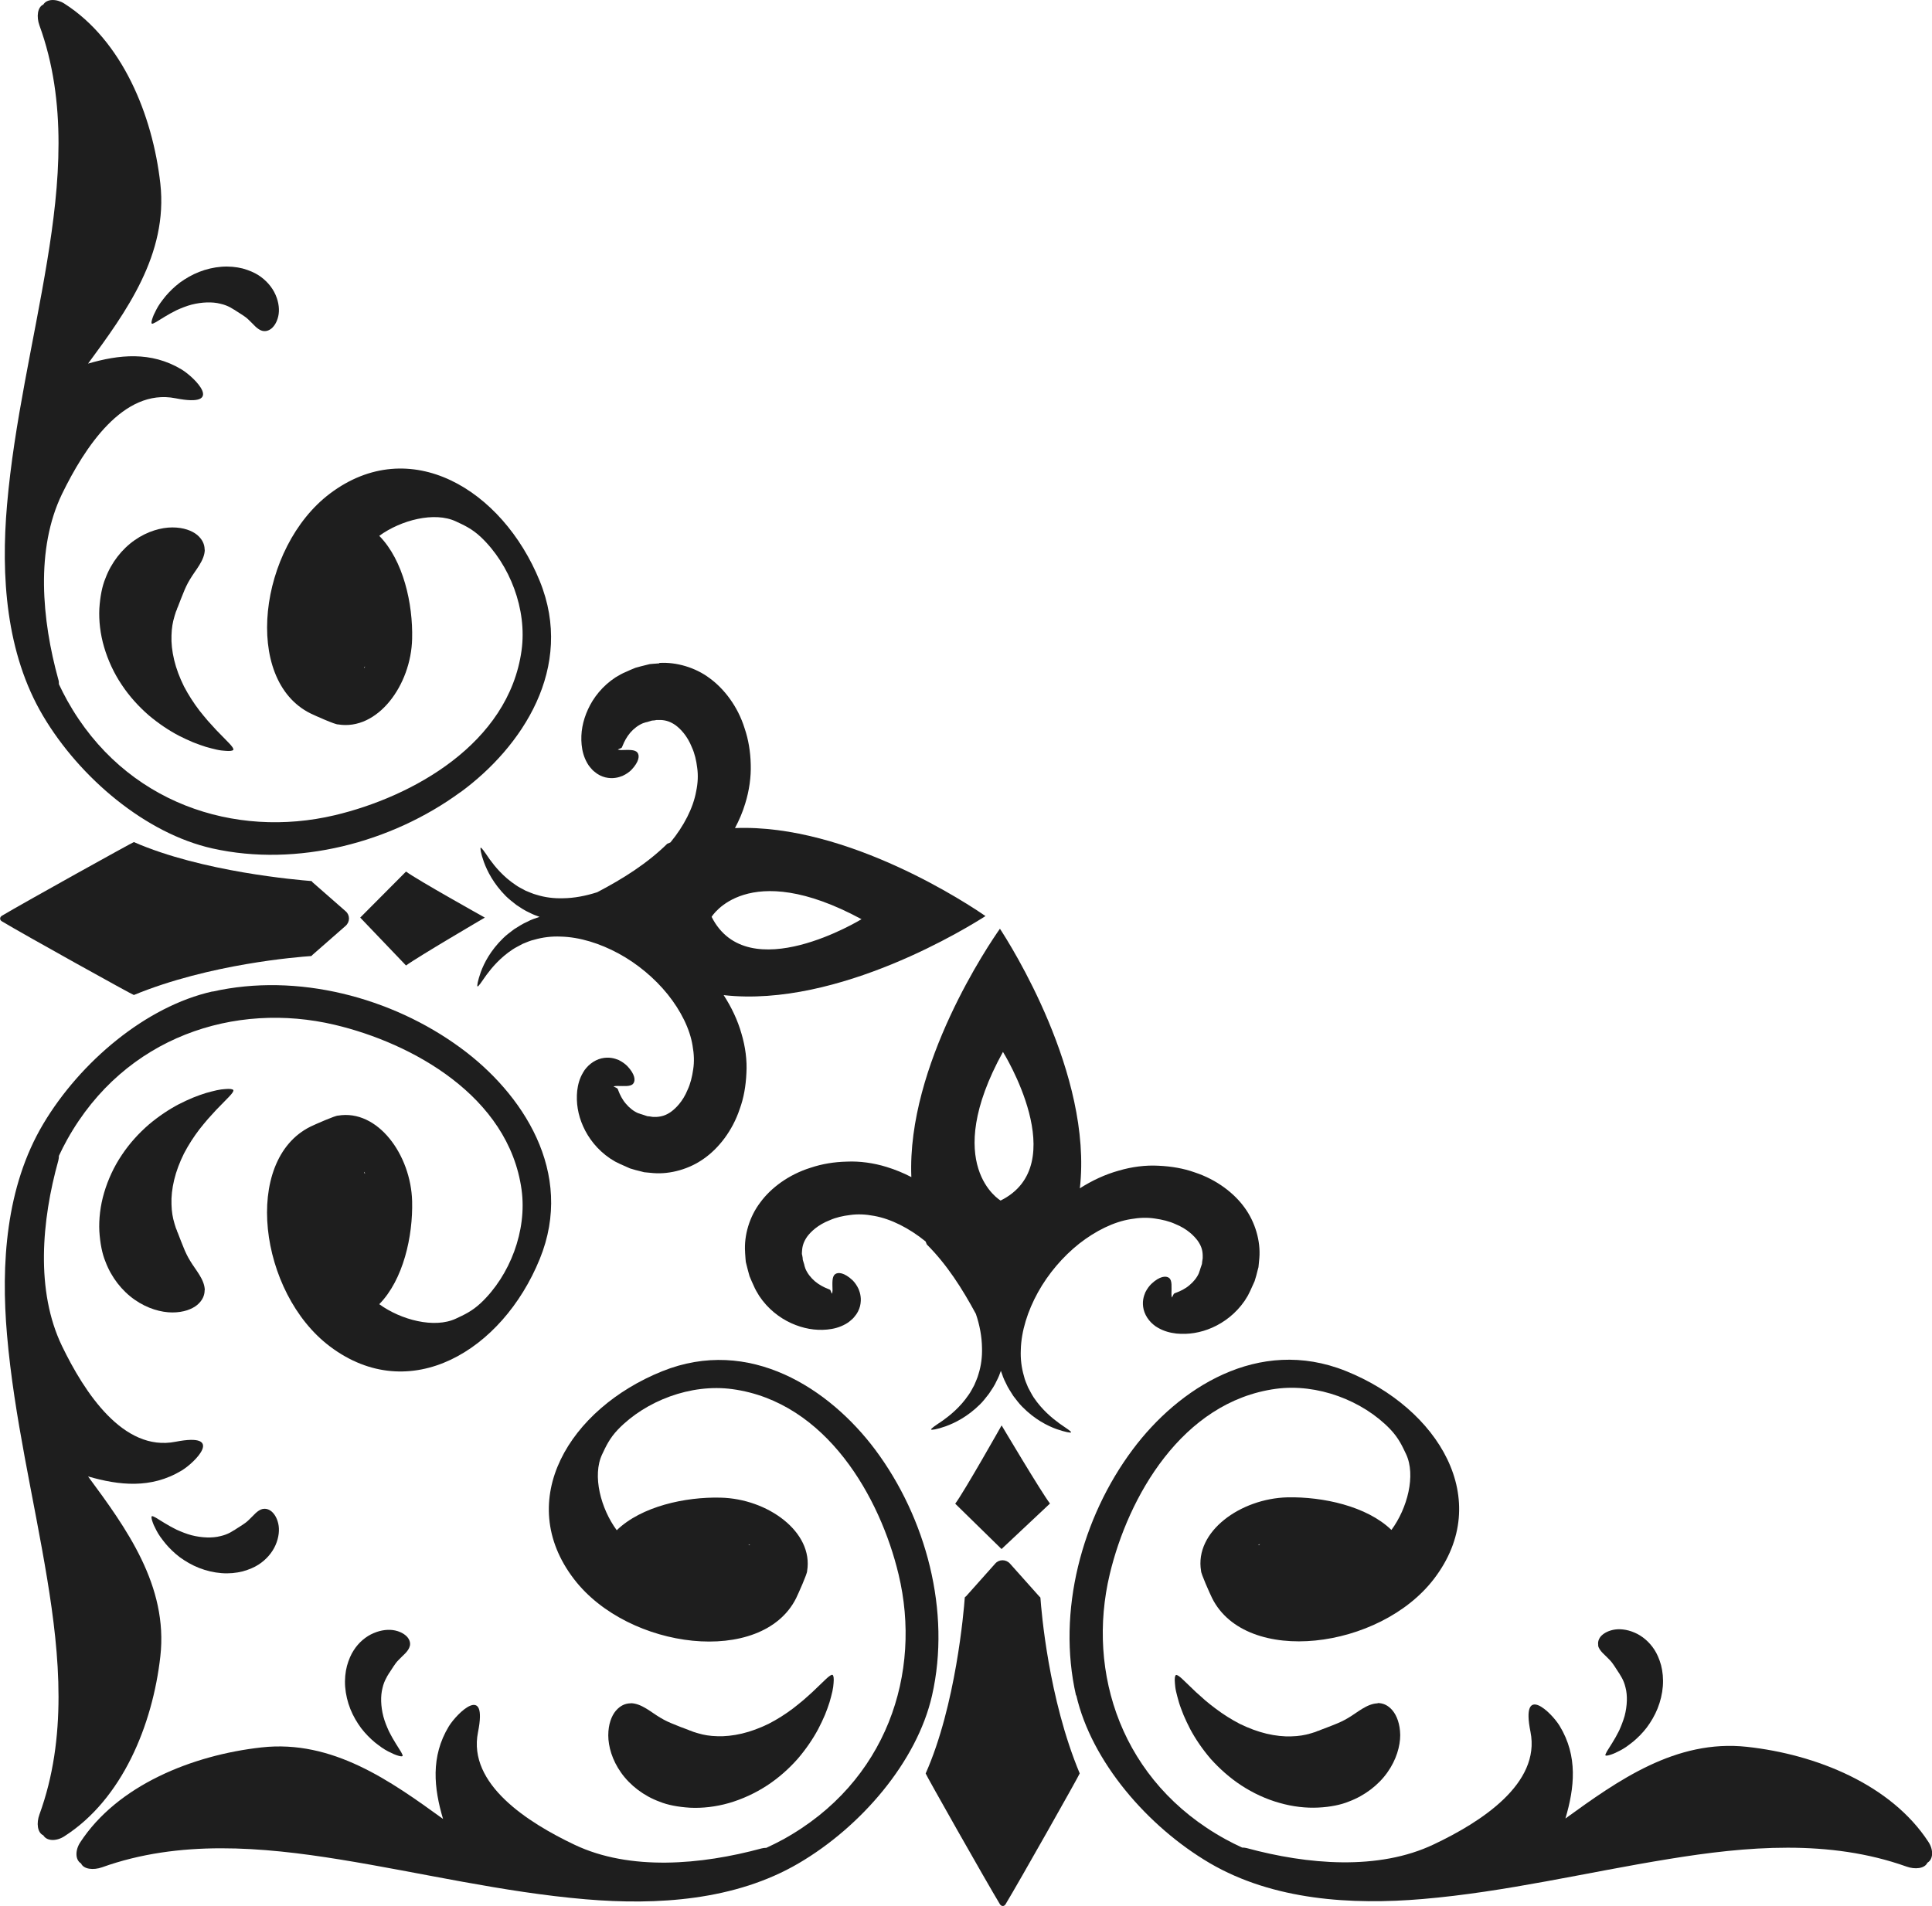
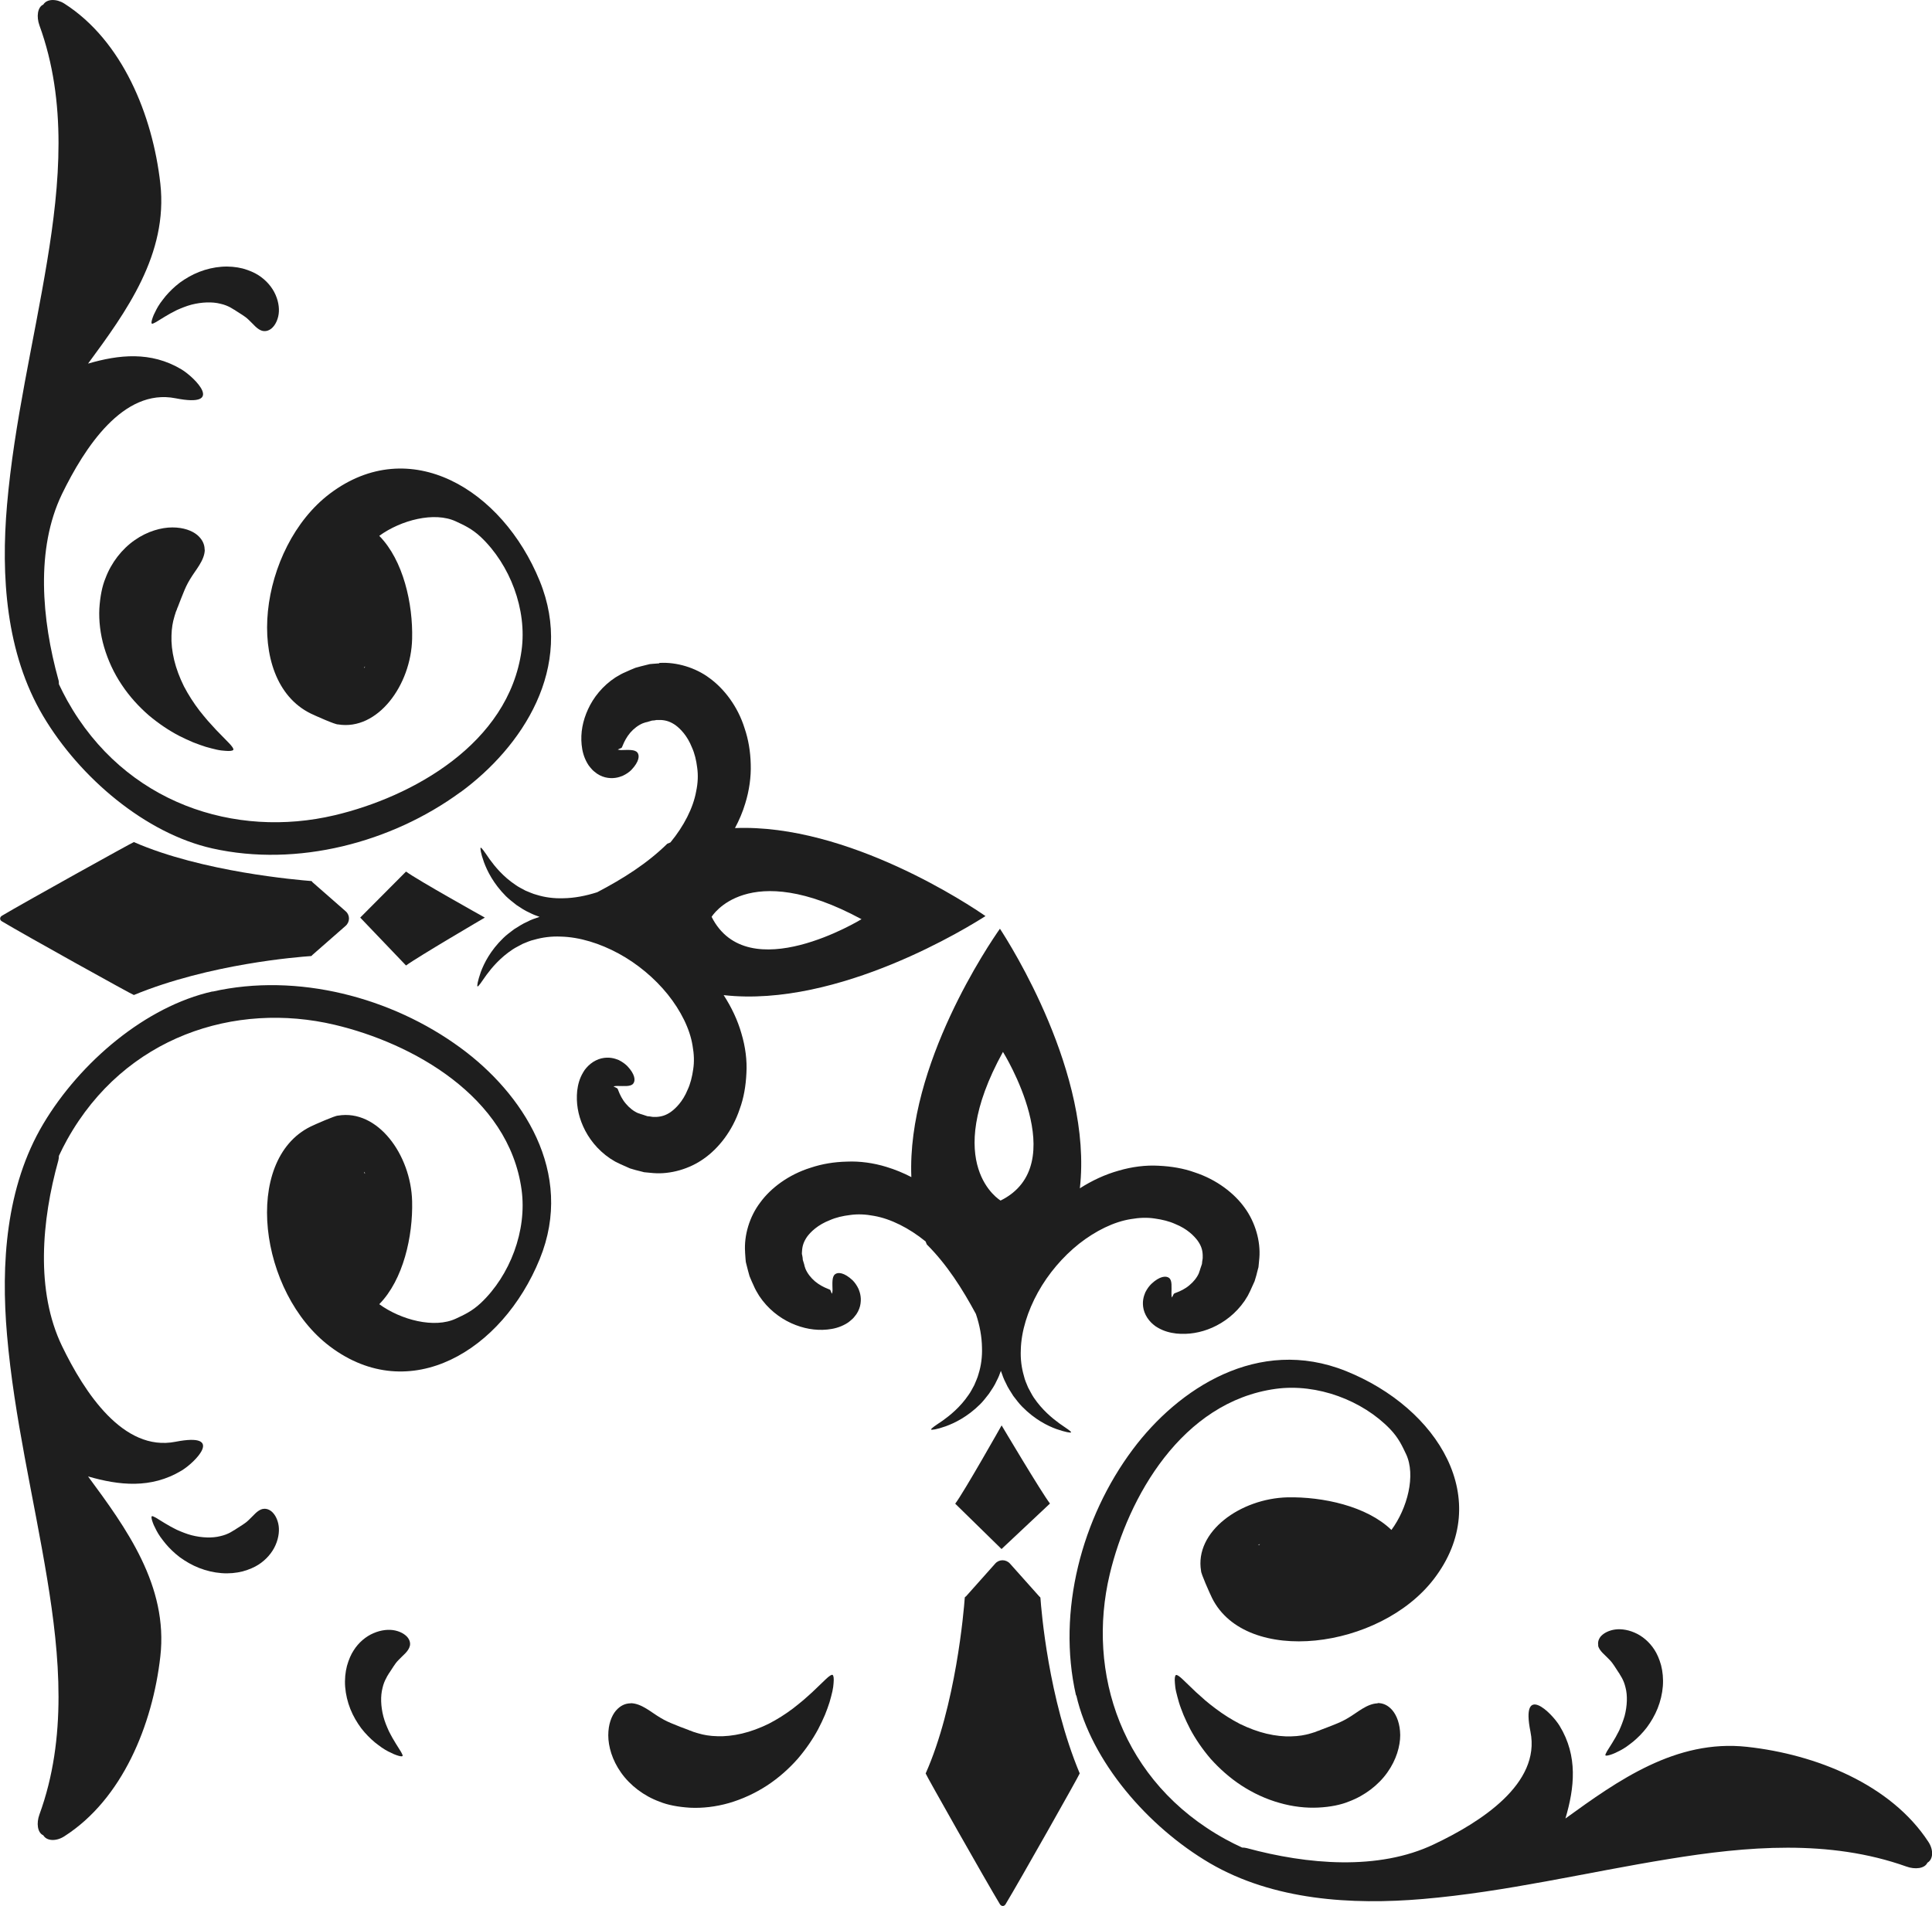
<svg xmlns="http://www.w3.org/2000/svg" width="76" height="75" viewBox="0 0 76 75" fill="none">
  <g id="Object" clipPath="url(#clip0_411_2774)">
    <g id="Group">
      <path id="Vector" d="M25.928 26.102L25.683 26.12L25.56 26.131L25.443 26.16C25.291 26.195 25.144 26.236 24.998 26.276C24.863 26.328 24.735 26.387 24.606 26.445C24.542 26.474 24.483 26.497 24.413 26.537L24.214 26.653C23.699 26.99 23.342 27.448 23.132 27.907C22.921 28.365 22.833 28.835 22.88 29.305C22.904 29.543 22.962 29.786 23.103 30.03C23.138 30.094 23.179 30.152 23.231 30.21C23.278 30.268 23.331 30.326 23.395 30.372C23.512 30.477 23.67 30.552 23.81 30.587C24.103 30.657 24.331 30.593 24.489 30.529C24.641 30.459 24.752 30.378 24.834 30.297C25.144 29.972 25.168 29.728 25.074 29.612C24.975 29.485 24.723 29.508 24.436 29.514C24.39 29.514 24.343 29.502 24.302 29.496C24.325 29.479 24.355 29.467 24.395 29.45C24.454 29.427 24.436 29.433 24.448 29.427C24.448 29.427 24.46 29.409 24.466 29.404C24.477 29.38 24.483 29.357 24.501 29.322C24.553 29.189 24.653 28.992 24.793 28.829C24.934 28.667 25.109 28.533 25.291 28.458C25.314 28.452 25.337 28.44 25.361 28.435C25.384 28.423 25.425 28.417 25.454 28.411C25.519 28.394 25.583 28.371 25.647 28.353C25.706 28.353 25.77 28.342 25.829 28.33H25.875H25.916C25.946 28.33 25.969 28.33 25.998 28.33C26.209 28.342 26.379 28.4 26.572 28.533C26.753 28.667 27.034 28.939 27.221 29.415C27.326 29.647 27.391 29.92 27.426 30.21C27.467 30.5 27.455 30.808 27.385 31.138C27.268 31.794 26.899 32.508 26.379 33.14C26.379 33.14 26.373 33.146 26.367 33.151C26.326 33.169 26.285 33.181 26.25 33.198C25.454 33.981 24.501 34.579 23.494 35.107C23.044 35.252 22.588 35.339 22.155 35.344C21.786 35.356 21.435 35.31 21.119 35.211C20.956 35.17 20.815 35.101 20.669 35.043C20.534 34.967 20.394 34.904 20.277 34.817C19.791 34.492 19.47 34.097 19.259 33.807C19.06 33.517 18.943 33.343 18.908 33.355C18.885 33.366 18.908 33.569 19.037 33.923C19.165 34.271 19.411 34.77 19.902 35.263C20.025 35.385 20.172 35.495 20.318 35.611C20.476 35.716 20.645 35.832 20.833 35.913C20.956 35.977 21.084 36.029 21.225 36.076C21.055 36.134 20.891 36.186 20.745 36.267C20.552 36.348 20.388 36.464 20.224 36.563C20.072 36.679 19.92 36.789 19.797 36.911C19.294 37.398 19.043 37.897 18.914 38.245C18.791 38.599 18.756 38.802 18.785 38.814C18.82 38.826 18.931 38.652 19.136 38.361C19.347 38.077 19.674 37.683 20.166 37.358C20.289 37.276 20.429 37.213 20.564 37.137C20.71 37.079 20.856 37.01 21.02 36.975C21.342 36.882 21.693 36.836 22.061 36.853C22.798 36.87 23.6 37.12 24.337 37.52C25.074 37.92 25.753 38.489 26.267 39.127C26.782 39.771 27.139 40.485 27.244 41.146C27.303 41.477 27.315 41.785 27.268 42.08C27.227 42.37 27.157 42.649 27.051 42.875C26.858 43.351 26.572 43.618 26.39 43.751C26.197 43.885 26.028 43.937 25.817 43.949C25.788 43.949 25.764 43.949 25.735 43.949H25.694L25.647 43.943C25.589 43.931 25.53 43.925 25.466 43.92C25.402 43.896 25.337 43.879 25.273 43.856C25.244 43.844 25.203 43.838 25.179 43.827C25.156 43.815 25.133 43.809 25.109 43.804C24.928 43.728 24.758 43.595 24.618 43.426C24.477 43.264 24.384 43.067 24.331 42.928C24.319 42.893 24.308 42.864 24.296 42.846C24.296 42.84 24.284 42.823 24.278 42.823C24.267 42.817 24.284 42.823 24.226 42.794C24.191 42.777 24.161 42.759 24.132 42.748C24.173 42.736 24.22 42.73 24.267 42.73C24.559 42.73 24.811 42.765 24.91 42.637C25.004 42.521 24.986 42.272 24.676 41.947C24.594 41.866 24.489 41.785 24.337 41.709C24.179 41.645 23.957 41.576 23.658 41.645C23.512 41.68 23.36 41.755 23.237 41.854C23.173 41.906 23.114 41.959 23.067 42.017C23.015 42.075 22.974 42.133 22.939 42.197C22.793 42.44 22.734 42.684 22.705 42.922C22.658 43.392 22.734 43.862 22.939 44.32C23.143 44.778 23.494 45.242 24.003 45.585L24.202 45.707C24.267 45.741 24.325 45.77 24.39 45.799C24.518 45.857 24.647 45.915 24.782 45.974C24.928 46.02 25.074 46.06 25.226 46.095L25.337 46.124L25.46 46.136L25.706 46.159C26.373 46.211 27.122 45.997 27.689 45.59C28.262 45.19 28.812 44.5 29.099 43.635C29.257 43.206 29.339 42.73 29.362 42.225C29.392 41.721 29.321 41.187 29.169 40.676C29.017 40.137 28.771 39.626 28.467 39.156C33.001 39.667 38.167 36.429 38.764 36.047H38.775C38.775 36.047 38.775 36.047 38.781 36.047H38.769C38.202 35.652 33.37 32.403 28.912 32.583C29.076 32.275 29.216 31.951 29.316 31.614C29.473 31.109 29.549 30.57 29.532 30.071C29.52 29.566 29.438 29.09 29.292 28.661C29.023 27.791 28.479 27.094 27.911 26.682C27.356 26.265 26.607 26.044 25.94 26.085L25.928 26.102ZM33.89 36.168C33.89 36.168 29.421 38.907 27.993 36.076C27.993 36.076 29.392 33.737 33.89 36.168Z" fill="#1E1E1E" />
      <path id="Vector_2" d="M5.266 33.134C7.957 34.312 11.73 34.625 12.233 34.666C12.262 34.666 12.286 34.689 12.286 34.707L13.596 35.855C13.772 36.006 13.772 36.273 13.596 36.43L12.286 37.578C12.286 37.578 12.262 37.619 12.233 37.619C11.736 37.654 8.249 37.921 5.266 39.151C5.242 39.162 0.966 36.789 0.071 36.25C-0.017 36.198 -0.017 36.093 0.071 36.035C0.966 35.501 5.242 33.129 5.266 33.134Z" fill="#1E1E1E" />
      <path id="Vector_3" d="M14.17 36.105L15.972 37.99C16.428 37.654 19.072 36.105 19.072 36.105C19.072 36.105 16.428 34.631 15.972 34.294L14.17 36.105Z" fill="#1E1E1E" />
      <g id="Group_2">
-         <path id="Vector_4" d="M8.05 50.766C8.05 50.975 7.962 51.172 7.758 51.346C7.553 51.514 7.22 51.642 6.781 51.642C6.342 51.642 5.798 51.491 5.301 51.143C4.798 50.795 4.376 50.255 4.148 49.641C4.019 49.333 3.938 48.921 3.908 48.445C3.885 47.975 3.943 47.447 4.096 46.931C4.248 46.415 4.482 45.904 4.792 45.446C5.096 44.987 5.464 44.587 5.851 44.251C6.243 43.92 6.646 43.653 7.032 43.45C7.225 43.351 7.413 43.264 7.594 43.189C7.775 43.119 7.939 43.056 8.097 43.009C8.255 42.963 8.401 42.928 8.524 42.899C8.653 42.87 8.764 42.858 8.858 42.852C9.045 42.835 9.156 42.852 9.179 42.893C9.197 42.934 9.133 43.026 9.01 43.154C8.869 43.299 8.7 43.473 8.501 43.676C8.395 43.786 8.296 43.908 8.179 44.03C8.068 44.158 7.957 44.297 7.845 44.436C7.623 44.726 7.413 45.051 7.237 45.388C7.067 45.73 6.933 46.084 6.851 46.426C6.769 46.769 6.734 47.099 6.746 47.389C6.752 47.679 6.798 47.929 6.857 48.12C6.869 48.173 6.886 48.213 6.898 48.254C6.909 48.294 6.921 48.335 6.939 48.37C6.956 48.405 6.968 48.44 6.974 48.469C6.991 48.498 7.003 48.527 7.009 48.55C7.091 48.753 7.149 48.921 7.22 49.084C7.284 49.246 7.366 49.426 7.477 49.606C7.693 49.971 8.044 50.337 8.056 50.76L8.05 50.766Z" fill="#1E1E1E" />
        <path id="Vector_5" d="M10.332 59.376C10.443 59.352 10.56 59.376 10.677 59.468C10.788 59.561 10.893 59.718 10.946 59.95C10.999 60.182 10.975 60.484 10.841 60.791C10.712 61.093 10.466 61.377 10.162 61.569C10.01 61.667 9.799 61.76 9.548 61.83C9.296 61.894 9.01 61.923 8.711 61.899C8.413 61.876 8.115 61.806 7.834 61.696C7.553 61.586 7.296 61.435 7.073 61.273C6.851 61.105 6.664 60.919 6.512 60.739C6.436 60.646 6.371 60.559 6.307 60.472C6.248 60.385 6.196 60.304 6.155 60.223C6.114 60.141 6.079 60.072 6.049 60.008C6.02 59.944 6.003 59.886 5.985 59.834C5.956 59.735 5.95 59.677 5.973 59.66C5.991 59.648 6.049 59.672 6.131 59.718C6.225 59.776 6.336 59.846 6.471 59.927C6.541 59.967 6.617 60.014 6.699 60.06C6.781 60.107 6.869 60.147 6.956 60.194C7.138 60.275 7.337 60.356 7.535 60.408C7.74 60.461 7.945 60.489 8.138 60.495C8.331 60.501 8.512 60.484 8.67 60.443C8.828 60.408 8.951 60.356 9.051 60.304C9.074 60.292 9.097 60.275 9.121 60.263C9.144 60.252 9.162 60.24 9.179 60.228C9.197 60.217 9.214 60.205 9.232 60.199C9.244 60.188 9.261 60.182 9.273 60.17C9.372 60.107 9.454 60.054 9.536 60.002C9.618 59.95 9.706 59.886 9.788 59.805C9.963 59.648 10.115 59.422 10.344 59.37L10.332 59.376Z" fill="#1E1E1E" />
        <path id="Vector_6" d="M8.361 39.011C5.74 39.597 3.154 41.785 1.703 44.221C0.223 46.705 0.036 49.751 0.276 52.524C0.556 55.779 1.329 58.923 1.855 62.12C2.353 65.149 2.651 68.386 1.551 71.397C1.428 71.734 1.469 72.111 1.703 72.215C1.844 72.453 2.224 72.453 2.528 72.256C4.81 70.799 6.003 67.87 6.307 65.178C6.623 62.398 4.962 60.124 3.464 58.094C4.681 58.447 5.939 58.587 7.138 57.867C7.664 57.554 8.87 56.347 6.904 56.73C4.845 57.136 3.318 54.781 2.44 52.965C1.393 50.795 1.639 48.016 2.294 45.666C2.312 45.596 2.317 45.538 2.317 45.48C2.417 45.266 2.528 45.045 2.645 44.836C4.915 40.769 9.262 39.4 13.164 40.323C16.206 41.042 20.008 43.131 20.517 46.809C20.74 48.428 20.055 50.191 18.92 51.265C18.563 51.601 18.242 51.741 17.932 51.886C17.089 52.28 15.773 51.938 14.919 51.317C15.867 50.354 16.247 48.637 16.212 47.267C16.165 45.434 14.854 43.636 13.298 43.897C13.193 43.891 12.403 44.239 12.222 44.326C9.525 45.649 10.174 50.87 12.982 52.982C16.118 55.343 19.757 53.156 21.231 49.542C22.629 46.124 20.541 43.003 18.113 41.228C15.41 39.243 11.701 38.263 8.361 39.017V39.011ZM14.328 46.148C14.328 46.148 14.328 46.119 14.334 46.107C14.345 46.13 14.357 46.159 14.363 46.182C14.351 46.171 14.34 46.159 14.322 46.148H14.328Z" fill="#1E1E1E" />
      </g>
      <g id="Group_3">
        <path id="Vector_7" d="M8.05 21.63C8.05 21.421 7.962 21.223 7.758 21.049C7.553 20.881 7.22 20.753 6.781 20.753C6.342 20.753 5.798 20.904 5.301 21.252C4.798 21.601 4.376 22.14 4.148 22.755C4.019 23.062 3.938 23.474 3.908 23.95C3.885 24.42 3.943 24.948 4.096 25.465C4.248 25.981 4.482 26.491 4.792 26.95C5.096 27.408 5.464 27.808 5.851 28.145C6.243 28.476 6.646 28.742 7.032 28.946C7.225 29.044 7.413 29.131 7.594 29.207C7.775 29.276 7.939 29.34 8.097 29.387C8.255 29.433 8.401 29.468 8.524 29.497C8.653 29.526 8.764 29.537 8.858 29.543C9.045 29.561 9.156 29.543 9.179 29.503C9.197 29.462 9.133 29.369 9.01 29.241C8.869 29.096 8.7 28.922 8.501 28.719C8.395 28.609 8.296 28.487 8.179 28.365C8.068 28.238 7.957 28.099 7.845 27.959C7.623 27.669 7.413 27.344 7.237 27.008C7.067 26.666 6.933 26.312 6.851 25.969C6.769 25.627 6.734 25.296 6.746 25.006C6.752 24.716 6.798 24.467 6.857 24.275C6.869 24.223 6.886 24.182 6.898 24.142C6.909 24.101 6.921 24.06 6.939 24.026C6.956 23.991 6.968 23.956 6.974 23.927C6.991 23.898 7.003 23.869 7.009 23.846C7.091 23.643 7.149 23.474 7.22 23.312C7.284 23.15 7.366 22.97 7.477 22.79C7.693 22.424 8.044 22.059 8.056 21.635L8.05 21.63Z" fill="#1E1E1E" />
        <path id="Vector_8" d="M10.332 13.02C10.443 13.043 10.56 13.02 10.677 12.927C10.788 12.834 10.893 12.677 10.946 12.445C10.999 12.213 10.975 11.911 10.841 11.604C10.712 11.302 10.466 11.018 10.162 10.826C10.01 10.728 9.799 10.635 9.548 10.565C9.296 10.502 9.01 10.473 8.711 10.496C8.413 10.519 8.115 10.589 7.834 10.699C7.553 10.809 7.296 10.96 7.073 11.122C6.851 11.291 6.664 11.476 6.512 11.656C6.436 11.749 6.371 11.836 6.307 11.923C6.248 12.01 6.196 12.091 6.155 12.172C6.114 12.254 6.079 12.323 6.049 12.387C6.02 12.451 6.003 12.509 5.985 12.561C5.956 12.66 5.95 12.718 5.973 12.735C5.991 12.747 6.049 12.724 6.131 12.677C6.225 12.619 6.336 12.55 6.471 12.468C6.541 12.428 6.617 12.381 6.699 12.335C6.781 12.289 6.869 12.248 6.956 12.201C7.138 12.12 7.337 12.039 7.535 11.987C7.74 11.935 7.945 11.906 8.138 11.9C8.331 11.894 8.512 11.911 8.67 11.952C8.828 11.987 8.951 12.039 9.051 12.091C9.074 12.103 9.097 12.12 9.121 12.132C9.144 12.143 9.162 12.155 9.179 12.167C9.197 12.178 9.214 12.19 9.232 12.196C9.244 12.207 9.261 12.213 9.273 12.225C9.372 12.289 9.454 12.341 9.536 12.393C9.618 12.445 9.706 12.509 9.788 12.59C9.963 12.747 10.115 12.973 10.344 13.025L10.332 13.02Z" fill="#1E1E1E" />
        <path id="Vector_9" d="M18.113 31.173C20.535 29.398 22.623 26.271 21.231 22.859C19.757 19.245 16.118 17.058 12.982 19.419C10.174 21.536 9.531 26.752 12.222 28.075C12.403 28.162 13.193 28.516 13.298 28.504C14.854 28.76 16.171 26.961 16.212 25.134C16.247 23.759 15.867 22.047 14.919 21.084C15.773 20.463 17.089 20.121 17.932 20.515C18.242 20.66 18.564 20.8 18.92 21.136C20.055 22.215 20.74 23.973 20.517 25.592C20.009 29.27 16.206 31.359 13.164 32.078C9.262 33.001 4.915 31.632 2.645 27.564C2.528 27.35 2.417 27.135 2.317 26.921C2.317 26.863 2.317 26.799 2.294 26.735C1.645 24.385 1.393 21.6 2.44 19.436C3.324 17.62 4.845 15.265 6.904 15.671C8.87 16.059 7.665 14.853 7.138 14.534C5.933 13.814 4.675 13.954 3.464 14.307C4.962 12.271 6.617 10.002 6.307 7.223C6.003 4.526 4.81 1.596 2.528 0.139C2.224 -0.052 1.844 -0.052 1.703 0.18C1.475 0.279 1.428 0.656 1.551 0.998C2.651 4.015 2.353 7.247 1.855 10.275C1.329 13.472 0.557 16.616 0.276 19.871C0.036 22.645 0.223 25.691 1.697 28.174C3.142 30.61 5.734 32.798 8.355 33.384C11.695 34.132 15.404 33.152 18.107 31.173H18.113ZM14.363 26.218C14.363 26.218 14.34 26.271 14.334 26.294C14.334 26.282 14.334 26.265 14.328 26.253C14.34 26.242 14.351 26.23 14.369 26.218H14.363Z" fill="#1E1E1E" />
      </g>
    </g>
    <g id="Group_4">
      <path id="Vector_10" d="M29.31 49.292L29.327 49.536L29.339 49.658L29.368 49.774C29.404 49.925 29.444 50.07 29.485 50.215C29.538 50.348 29.596 50.476 29.655 50.603C29.684 50.667 29.708 50.725 29.749 50.795L29.866 50.992C30.205 51.503 30.667 51.857 31.129 52.066C31.591 52.274 32.065 52.361 32.539 52.315C32.779 52.292 33.025 52.234 33.27 52.095C33.335 52.06 33.393 52.019 33.452 51.967C33.51 51.92 33.569 51.868 33.616 51.804C33.721 51.688 33.797 51.532 33.832 51.393C33.902 51.102 33.838 50.876 33.774 50.719C33.703 50.569 33.621 50.459 33.54 50.377C33.212 50.07 32.966 50.047 32.849 50.139C32.721 50.238 32.744 50.487 32.75 50.772C32.75 50.818 32.738 50.865 32.732 50.905C32.715 50.882 32.697 50.853 32.685 50.812C32.662 50.754 32.668 50.772 32.662 50.76C32.662 50.76 32.645 50.749 32.639 50.743C32.615 50.731 32.592 50.725 32.557 50.708C32.422 50.656 32.223 50.557 32.059 50.418C31.896 50.279 31.761 50.105 31.685 49.925C31.679 49.901 31.668 49.878 31.662 49.855C31.65 49.832 31.644 49.791 31.638 49.762C31.621 49.698 31.597 49.635 31.58 49.571C31.58 49.513 31.568 49.449 31.556 49.391L31.545 49.344V49.304C31.545 49.304 31.55 49.252 31.55 49.223C31.562 49.014 31.621 48.846 31.755 48.654C31.89 48.474 32.165 48.196 32.645 48.01C32.879 47.906 33.153 47.842 33.446 47.807C33.739 47.766 34.048 47.778 34.382 47.842C35.043 47.958 35.763 48.323 36.4 48.84C36.4 48.84 36.406 48.846 36.412 48.851C36.43 48.892 36.441 48.933 36.459 48.967C37.249 49.756 37.851 50.702 38.389 51.7C38.541 52.147 38.623 52.599 38.629 53.029C38.641 53.394 38.594 53.742 38.495 54.056C38.454 54.218 38.383 54.357 38.325 54.502C38.249 54.636 38.185 54.775 38.097 54.891C37.769 55.373 37.371 55.692 37.079 55.901C36.786 56.098 36.611 56.214 36.629 56.249C36.64 56.272 36.845 56.249 37.202 56.121C37.553 55.993 38.056 55.75 38.553 55.257C38.676 55.135 38.787 54.99 38.904 54.839C39.01 54.682 39.127 54.514 39.208 54.328C39.273 54.206 39.325 54.079 39.372 53.94C39.431 54.108 39.483 54.264 39.565 54.415C39.647 54.607 39.764 54.769 39.864 54.932C39.981 55.083 40.092 55.233 40.215 55.355C40.706 55.854 41.209 56.104 41.56 56.231C41.917 56.353 42.122 56.388 42.133 56.359C42.145 56.324 41.97 56.214 41.677 56.011C41.391 55.802 40.993 55.477 40.665 54.99C40.583 54.868 40.519 54.729 40.443 54.595C40.384 54.45 40.314 54.305 40.279 54.143C40.185 53.824 40.139 53.475 40.156 53.11C40.174 52.379 40.425 51.584 40.829 50.853C41.233 50.122 41.806 49.449 42.449 48.938C43.099 48.428 43.818 48.074 44.485 47.969C44.819 47.911 45.129 47.9 45.427 47.946C45.72 47.987 46.001 48.056 46.229 48.161C46.708 48.352 46.977 48.637 47.112 48.817C47.247 49.008 47.305 49.176 47.311 49.385C47.311 49.414 47.311 49.437 47.311 49.466V49.507L47.305 49.553C47.293 49.611 47.288 49.669 47.282 49.733C47.258 49.797 47.241 49.861 47.217 49.925C47.206 49.954 47.2 49.994 47.188 50.017C47.176 50.041 47.17 50.064 47.165 50.087C47.089 50.267 46.954 50.435 46.784 50.575C46.621 50.714 46.422 50.807 46.281 50.859C46.246 50.87 46.217 50.882 46.199 50.894C46.194 50.894 46.176 50.905 46.176 50.911C46.17 50.923 46.176 50.905 46.147 50.963C46.129 50.998 46.112 51.027 46.1 51.056C46.088 51.015 46.082 50.969 46.082 50.923C46.082 50.633 46.117 50.383 45.989 50.284C45.872 50.192 45.62 50.209 45.293 50.517C45.211 50.598 45.129 50.702 45.053 50.853C44.988 51.01 44.918 51.23 44.988 51.526C45.023 51.671 45.1 51.822 45.199 51.944C45.252 52.008 45.304 52.066 45.363 52.112C45.421 52.164 45.48 52.205 45.544 52.24C45.79 52.385 46.036 52.443 46.276 52.472C46.749 52.518 47.223 52.443 47.685 52.24C48.148 52.037 48.615 51.688 48.961 51.184L49.084 50.986C49.119 50.923 49.148 50.865 49.177 50.801C49.236 50.673 49.294 50.545 49.353 50.412C49.4 50.267 49.44 50.122 49.475 49.971L49.505 49.861L49.517 49.739L49.54 49.495C49.593 48.834 49.376 48.091 48.967 47.529C48.563 46.96 47.867 46.415 46.995 46.13C46.562 45.974 46.082 45.892 45.573 45.869C45.065 45.84 44.526 45.91 44.011 46.061C43.467 46.212 42.953 46.455 42.479 46.757C42.988 42.261 39.723 37.138 39.337 36.546V36.534C39.337 36.534 39.337 36.534 39.337 36.528V36.54C38.939 37.103 35.669 41.895 35.85 46.316C35.54 46.154 35.213 46.02 34.873 45.916C34.364 45.759 33.82 45.684 33.317 45.707C32.808 45.718 32.329 45.8 31.896 45.945C31.018 46.217 30.316 46.751 29.907 47.314C29.485 47.865 29.263 48.608 29.31 49.269V49.292ZM39.454 41.39C39.454 41.39 42.221 45.823 39.361 47.239C39.361 47.239 36.997 45.852 39.454 41.39Z" fill="#1E1E1E" />
      <path id="Vector_11" d="M36.412 69.784C37.6 67.116 37.916 63.368 37.951 62.874C37.951 62.845 37.974 62.822 37.992 62.822L39.15 61.523C39.302 61.349 39.571 61.349 39.729 61.523L40.888 62.822C40.888 62.822 40.928 62.845 40.928 62.874C40.964 63.368 41.239 66.826 42.473 69.779C42.485 69.802 40.092 74.043 39.554 74.931C39.501 75.018 39.396 75.018 39.337 74.931C38.799 74.043 36.401 69.802 36.412 69.779V69.784Z" fill="#1E1E1E" />
      <path id="Vector_12" d="M39.401 60.948L41.303 59.161C40.958 58.709 39.401 56.086 39.401 56.086C39.401 56.086 37.921 58.709 37.576 59.167L39.401 60.954V60.948Z" fill="#1E1E1E" />
      <g id="Group_5">
        <path id="Vector_13" d="M54.191 67.011C54.402 67.011 54.601 67.092 54.777 67.301C54.946 67.504 55.075 67.835 55.081 68.27C55.081 68.705 54.929 69.245 54.578 69.738C54.227 70.237 53.683 70.654 53.062 70.886C52.752 71.014 52.337 71.101 51.857 71.124C51.383 71.148 50.851 71.09 50.33 70.939C49.81 70.794 49.295 70.556 48.833 70.254C48.371 69.952 47.967 69.587 47.628 69.21C47.294 68.821 47.025 68.421 46.82 68.038C46.721 67.846 46.633 67.661 46.557 67.481C46.487 67.301 46.422 67.139 46.376 66.982C46.329 66.825 46.294 66.68 46.264 66.558C46.235 66.431 46.224 66.32 46.218 66.228C46.2 66.042 46.218 65.932 46.259 65.909C46.3 65.891 46.393 65.955 46.522 66.077C46.668 66.216 46.844 66.384 47.048 66.582C47.16 66.686 47.282 66.785 47.405 66.901C47.534 67.011 47.674 67.121 47.821 67.231C48.113 67.452 48.441 67.661 48.78 67.835C49.125 68.003 49.482 68.136 49.827 68.218C50.172 68.299 50.506 68.334 50.798 68.322C51.091 68.316 51.343 68.27 51.535 68.212C51.588 68.2 51.629 68.183 51.67 68.171C51.711 68.16 51.752 68.148 51.787 68.131C51.822 68.113 51.857 68.102 51.887 68.096C51.916 68.084 51.945 68.067 51.968 68.061C52.173 67.98 52.343 67.922 52.507 67.852C52.67 67.788 52.852 67.707 53.033 67.597C53.402 67.382 53.77 67.034 54.197 67.022L54.191 67.011Z" fill="#1E1E1E" />
        <path id="Vector_14" d="M62.873 64.742C62.85 64.632 62.873 64.516 62.961 64.4C63.054 64.29 63.212 64.186 63.446 64.133C63.68 64.081 63.985 64.104 64.295 64.238C64.599 64.365 64.885 64.609 65.079 64.911C65.178 65.061 65.272 65.27 65.342 65.52C65.406 65.769 65.435 66.054 65.412 66.35C65.389 66.645 65.318 66.941 65.207 67.22C65.096 67.498 64.944 67.754 64.78 67.974C64.611 68.195 64.423 68.38 64.242 68.531C64.148 68.606 64.061 68.67 63.973 68.734C63.885 68.792 63.803 68.844 63.721 68.885C63.639 68.925 63.569 68.96 63.505 68.989C63.441 69.018 63.382 69.036 63.329 69.053C63.23 69.082 63.171 69.088 63.154 69.071C63.142 69.053 63.166 68.995 63.212 68.914C63.271 68.821 63.341 68.711 63.423 68.577C63.464 68.508 63.511 68.432 63.557 68.351C63.599 68.27 63.645 68.183 63.692 68.096C63.774 67.916 63.85 67.719 63.908 67.522C63.961 67.318 63.99 67.115 63.996 66.924C64.002 66.732 63.985 66.553 63.944 66.402C63.908 66.245 63.856 66.123 63.803 66.025C63.791 66.001 63.774 65.978 63.762 65.955C63.751 65.932 63.739 65.914 63.727 65.897C63.715 65.88 63.704 65.862 63.698 65.845C63.686 65.833 63.68 65.816 63.669 65.804C63.604 65.706 63.552 65.624 63.499 65.543C63.446 65.462 63.382 65.375 63.3 65.294C63.142 65.12 62.914 64.969 62.861 64.742H62.873Z" fill="#1E1E1E" />
        <path id="Vector_15" d="M42.339 66.709C42.935 69.308 45.141 71.873 47.592 73.312C50.096 74.774 53.173 74.96 55.964 74.722C59.246 74.443 62.417 73.671 65.64 73.149C68.694 72.65 71.952 72.36 74.995 73.445C75.334 73.567 75.714 73.526 75.819 73.294C76.059 73.155 76.059 72.778 75.86 72.476C74.386 70.214 71.438 69.03 68.723 68.734C65.921 68.427 63.633 70.069 61.58 71.554C61.937 70.347 62.077 69.1 61.352 67.91C61.036 67.388 59.813 66.193 60.205 68.142C60.615 70.185 58.245 71.699 56.408 72.569C54.221 73.614 51.418 73.364 49.049 72.72C48.979 72.703 48.92 72.697 48.862 72.697C48.645 72.598 48.423 72.488 48.212 72.372C44.111 70.121 42.731 65.81 43.655 61.94C44.375 58.923 46.486 55.152 50.19 54.647C51.822 54.427 53.6 55.106 54.683 56.231C55.022 56.585 55.162 56.904 55.309 57.212C55.706 58.047 55.361 59.353 54.735 60.2C53.764 59.26 52.032 58.889 50.646 58.917C48.797 58.964 46.984 60.264 47.247 61.813C47.241 61.917 47.592 62.7 47.68 62.88C49.014 65.555 54.279 64.911 56.408 62.126C58.789 59.016 56.584 55.407 52.939 53.945C49.493 52.565 46.346 54.636 44.556 57.038C42.555 59.718 41.572 63.397 42.327 66.709H42.339ZM49.529 60.791C49.529 60.791 49.499 60.791 49.488 60.786C49.511 60.774 49.54 60.763 49.564 60.757C49.552 60.768 49.54 60.78 49.529 60.797V60.791Z" fill="#1E1E1E" />
      </g>
      <g id="Group_6">
        <path id="Vector_16" d="M24.811 67.022C24.601 67.022 24.402 67.109 24.226 67.313C24.056 67.516 23.928 67.846 23.928 68.281C23.928 68.717 24.08 69.256 24.431 69.749C24.782 70.248 25.326 70.666 25.946 70.892C26.256 71.02 26.672 71.101 27.151 71.13C27.625 71.153 28.157 71.095 28.678 70.945C29.199 70.794 29.714 70.556 30.176 70.254C30.638 69.952 31.042 69.587 31.381 69.204C31.714 68.815 31.983 68.415 32.188 68.032C32.288 67.841 32.375 67.655 32.452 67.475C32.522 67.295 32.586 67.133 32.633 66.976C32.68 66.819 32.715 66.674 32.744 66.552C32.773 66.425 32.785 66.315 32.791 66.222C32.808 66.036 32.791 65.926 32.75 65.903C32.709 65.885 32.615 65.949 32.487 66.071C32.34 66.21 32.165 66.379 31.96 66.576C31.849 66.68 31.726 66.785 31.603 66.895C31.474 67.005 31.334 67.115 31.194 67.225C30.901 67.446 30.574 67.655 30.234 67.829C29.889 67.997 29.532 68.131 29.187 68.212C28.842 68.293 28.508 68.328 28.216 68.316C27.923 68.311 27.672 68.264 27.479 68.206C27.426 68.194 27.385 68.177 27.344 68.165C27.303 68.154 27.262 68.142 27.227 68.125C27.192 68.107 27.157 68.096 27.128 68.09C27.099 68.078 27.069 68.061 27.046 68.055C26.841 67.98 26.672 67.916 26.508 67.846C26.344 67.782 26.163 67.701 25.981 67.591C25.613 67.376 25.244 67.028 24.817 67.017L24.811 67.022Z" fill="#1E1E1E" />
        <path id="Vector_17" d="M16.123 64.765C16.147 64.655 16.123 64.539 16.03 64.423C15.936 64.313 15.778 64.208 15.544 64.156C15.31 64.104 15.006 64.127 14.696 64.261C14.392 64.388 14.105 64.632 13.912 64.939C13.812 65.09 13.719 65.299 13.649 65.549C13.584 65.798 13.555 66.082 13.578 66.378C13.602 66.674 13.672 66.97 13.783 67.249C13.894 67.527 14.046 67.782 14.21 68.003C14.38 68.223 14.567 68.409 14.748 68.56C14.842 68.635 14.93 68.699 15.018 68.763C15.105 68.821 15.187 68.873 15.269 68.914C15.351 68.954 15.421 68.989 15.486 69.018C15.55 69.047 15.608 69.064 15.661 69.082C15.76 69.111 15.819 69.117 15.836 69.094C15.848 69.076 15.825 69.018 15.778 68.937C15.72 68.844 15.649 68.734 15.567 68.6C15.526 68.531 15.48 68.455 15.433 68.374C15.386 68.293 15.345 68.206 15.298 68.119C15.216 67.939 15.134 67.742 15.082 67.544C15.029 67.341 15 67.138 14.994 66.947C14.988 66.755 15.006 66.576 15.047 66.419C15.082 66.262 15.134 66.14 15.187 66.042C15.199 66.019 15.216 65.995 15.222 65.972C15.234 65.949 15.246 65.931 15.257 65.914C15.269 65.897 15.281 65.879 15.287 65.862C15.298 65.85 15.304 65.833 15.316 65.821C15.38 65.723 15.433 65.641 15.486 65.56C15.538 65.479 15.602 65.392 15.684 65.311C15.842 65.137 16.07 64.986 16.123 64.76V64.765Z" fill="#1E1E1E" />
-         <path id="Vector_18" d="M34.429 57.043C32.633 54.641 29.485 52.57 26.046 53.957C22.401 55.425 20.201 59.033 22.582 62.137C24.718 64.922 29.977 65.56 31.317 62.886C31.404 62.706 31.755 61.923 31.75 61.818C32.007 60.275 30.193 58.969 28.345 58.929C26.958 58.894 25.232 59.271 24.261 60.211C23.635 59.364 23.29 58.059 23.688 57.223C23.834 56.916 23.975 56.596 24.314 56.243C25.402 55.117 27.175 54.438 28.807 54.659C32.516 55.163 34.628 58.935 35.347 61.946C36.278 65.816 34.897 70.126 30.796 72.383C30.579 72.499 30.363 72.609 30.146 72.708C30.088 72.708 30.024 72.714 29.959 72.731C27.59 73.375 24.782 73.625 22.6 72.586C20.769 71.716 18.393 70.202 18.803 68.16C19.195 66.21 17.978 67.405 17.656 67.927C16.931 69.123 17.071 70.37 17.428 71.571C15.375 70.086 13.087 68.444 10.285 68.757C7.571 69.059 4.616 70.242 3.148 72.505C2.955 72.807 2.955 73.184 3.189 73.323C3.288 73.549 3.669 73.596 4.014 73.474C7.056 72.383 10.314 72.673 13.368 73.166C16.592 73.689 19.762 74.454 23.044 74.733C25.841 74.971 28.912 74.785 31.416 73.317C33.873 71.879 36.073 69.314 36.664 66.715C37.418 63.402 36.43 59.724 34.429 57.043ZM29.433 60.762C29.433 60.762 29.485 60.785 29.509 60.791C29.497 60.791 29.48 60.791 29.468 60.797C29.456 60.785 29.445 60.774 29.433 60.756V60.762Z" fill="#1E1E1E" />
      </g>
    </g>
  </g>
  <defs>
    <clipPath id="clip0_411_2774">
-       <rect width="76" height="75" fill="white" />
-     </clipPath>
+       </clipPath>
  </defs>
</svg>